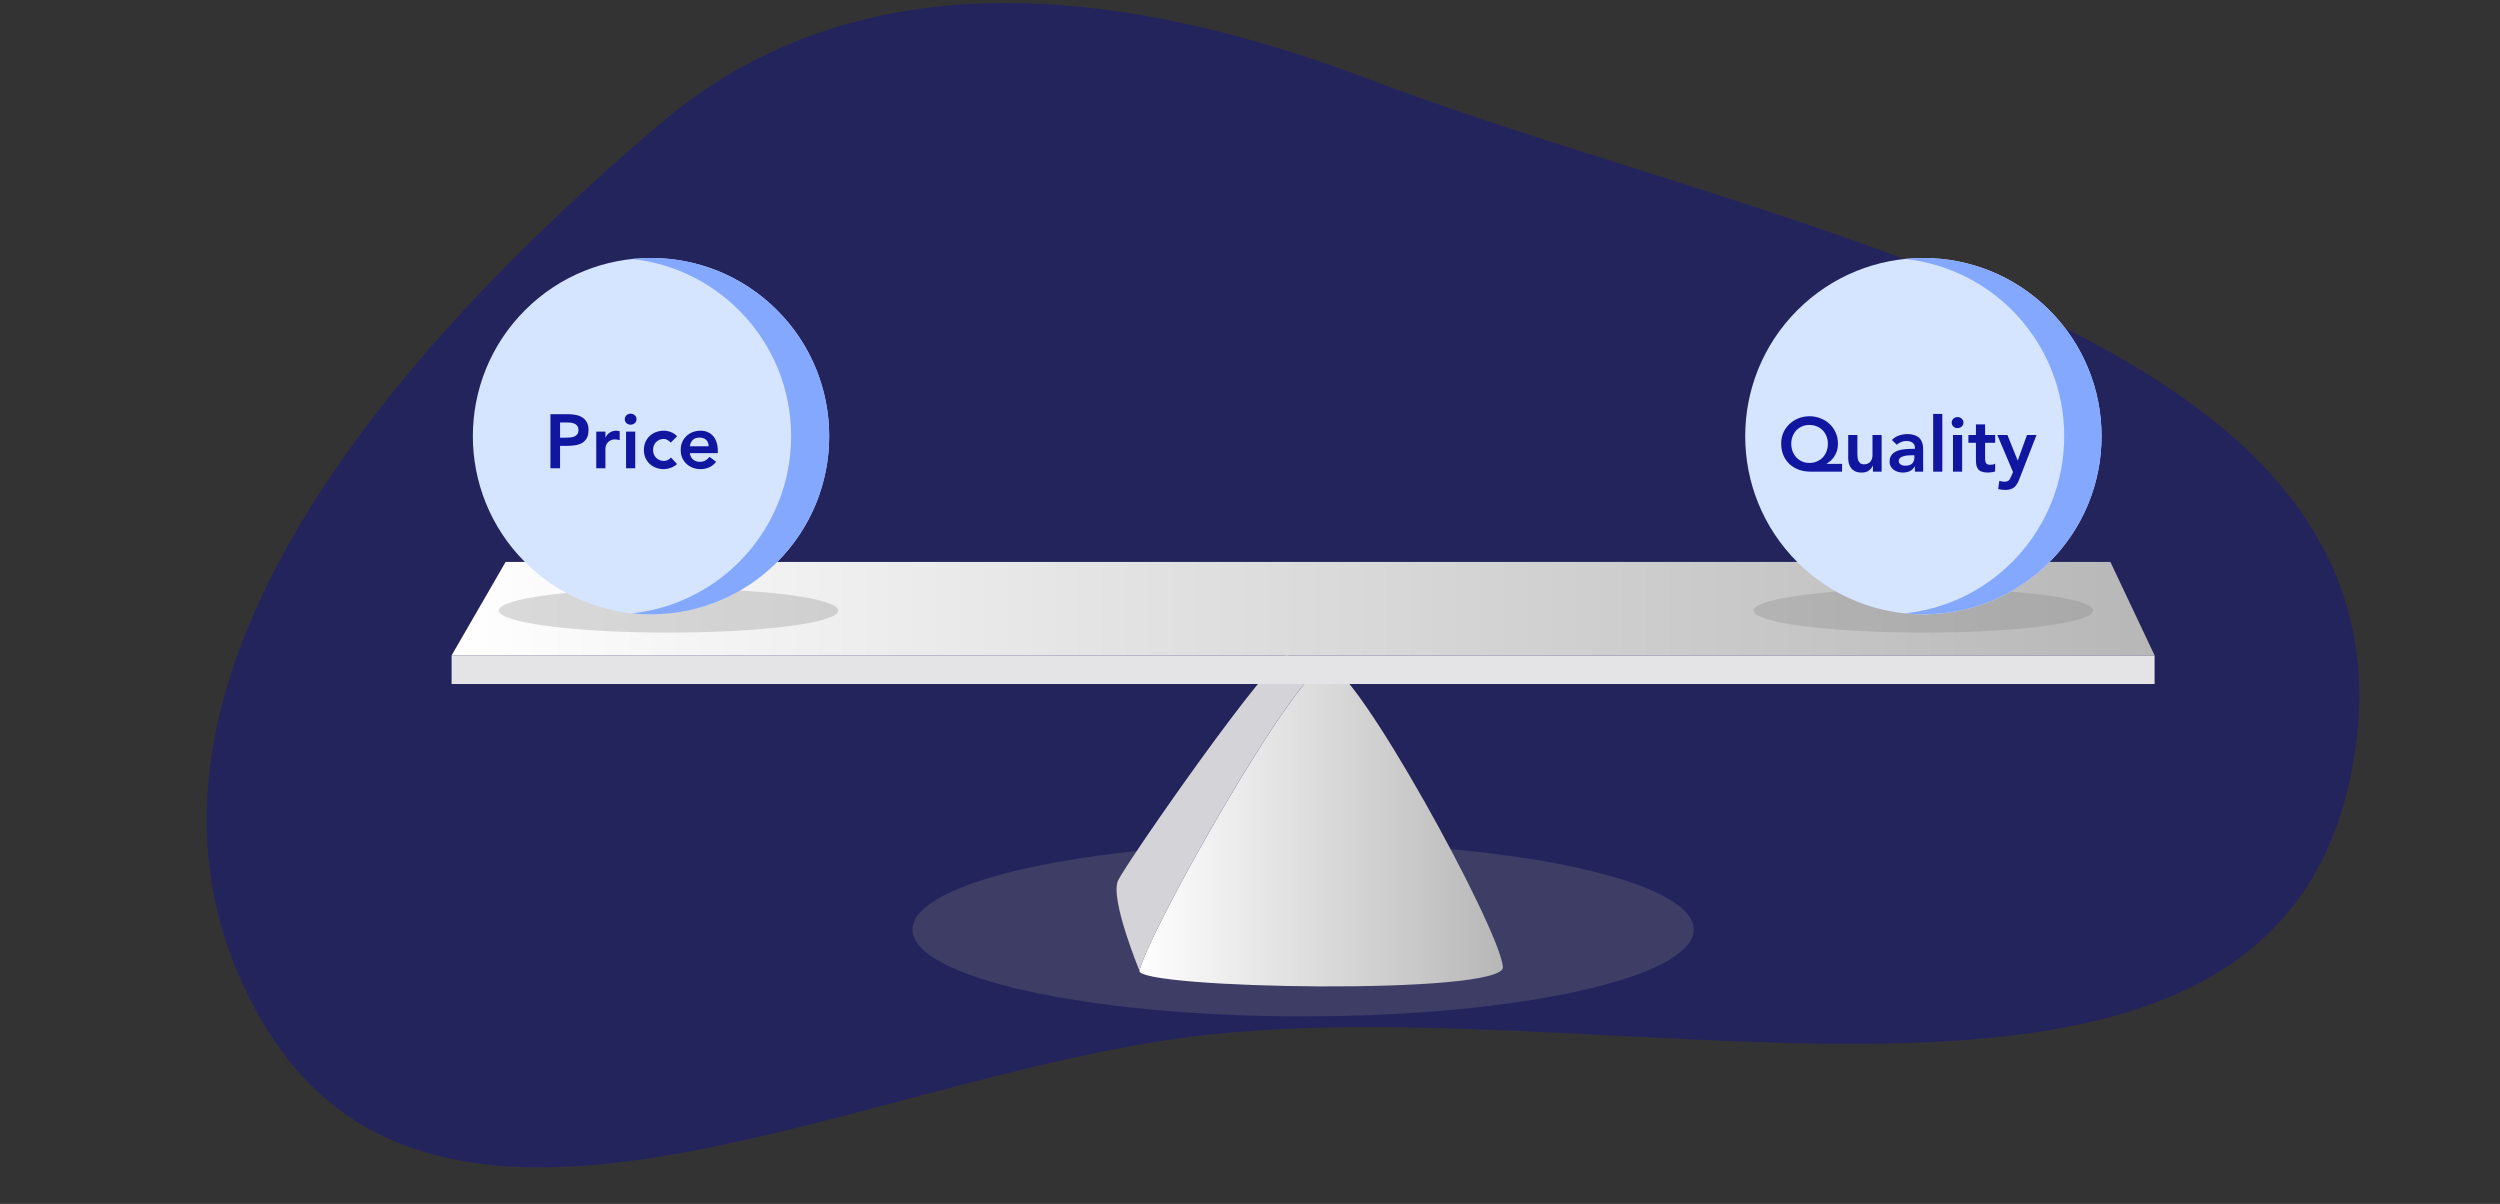
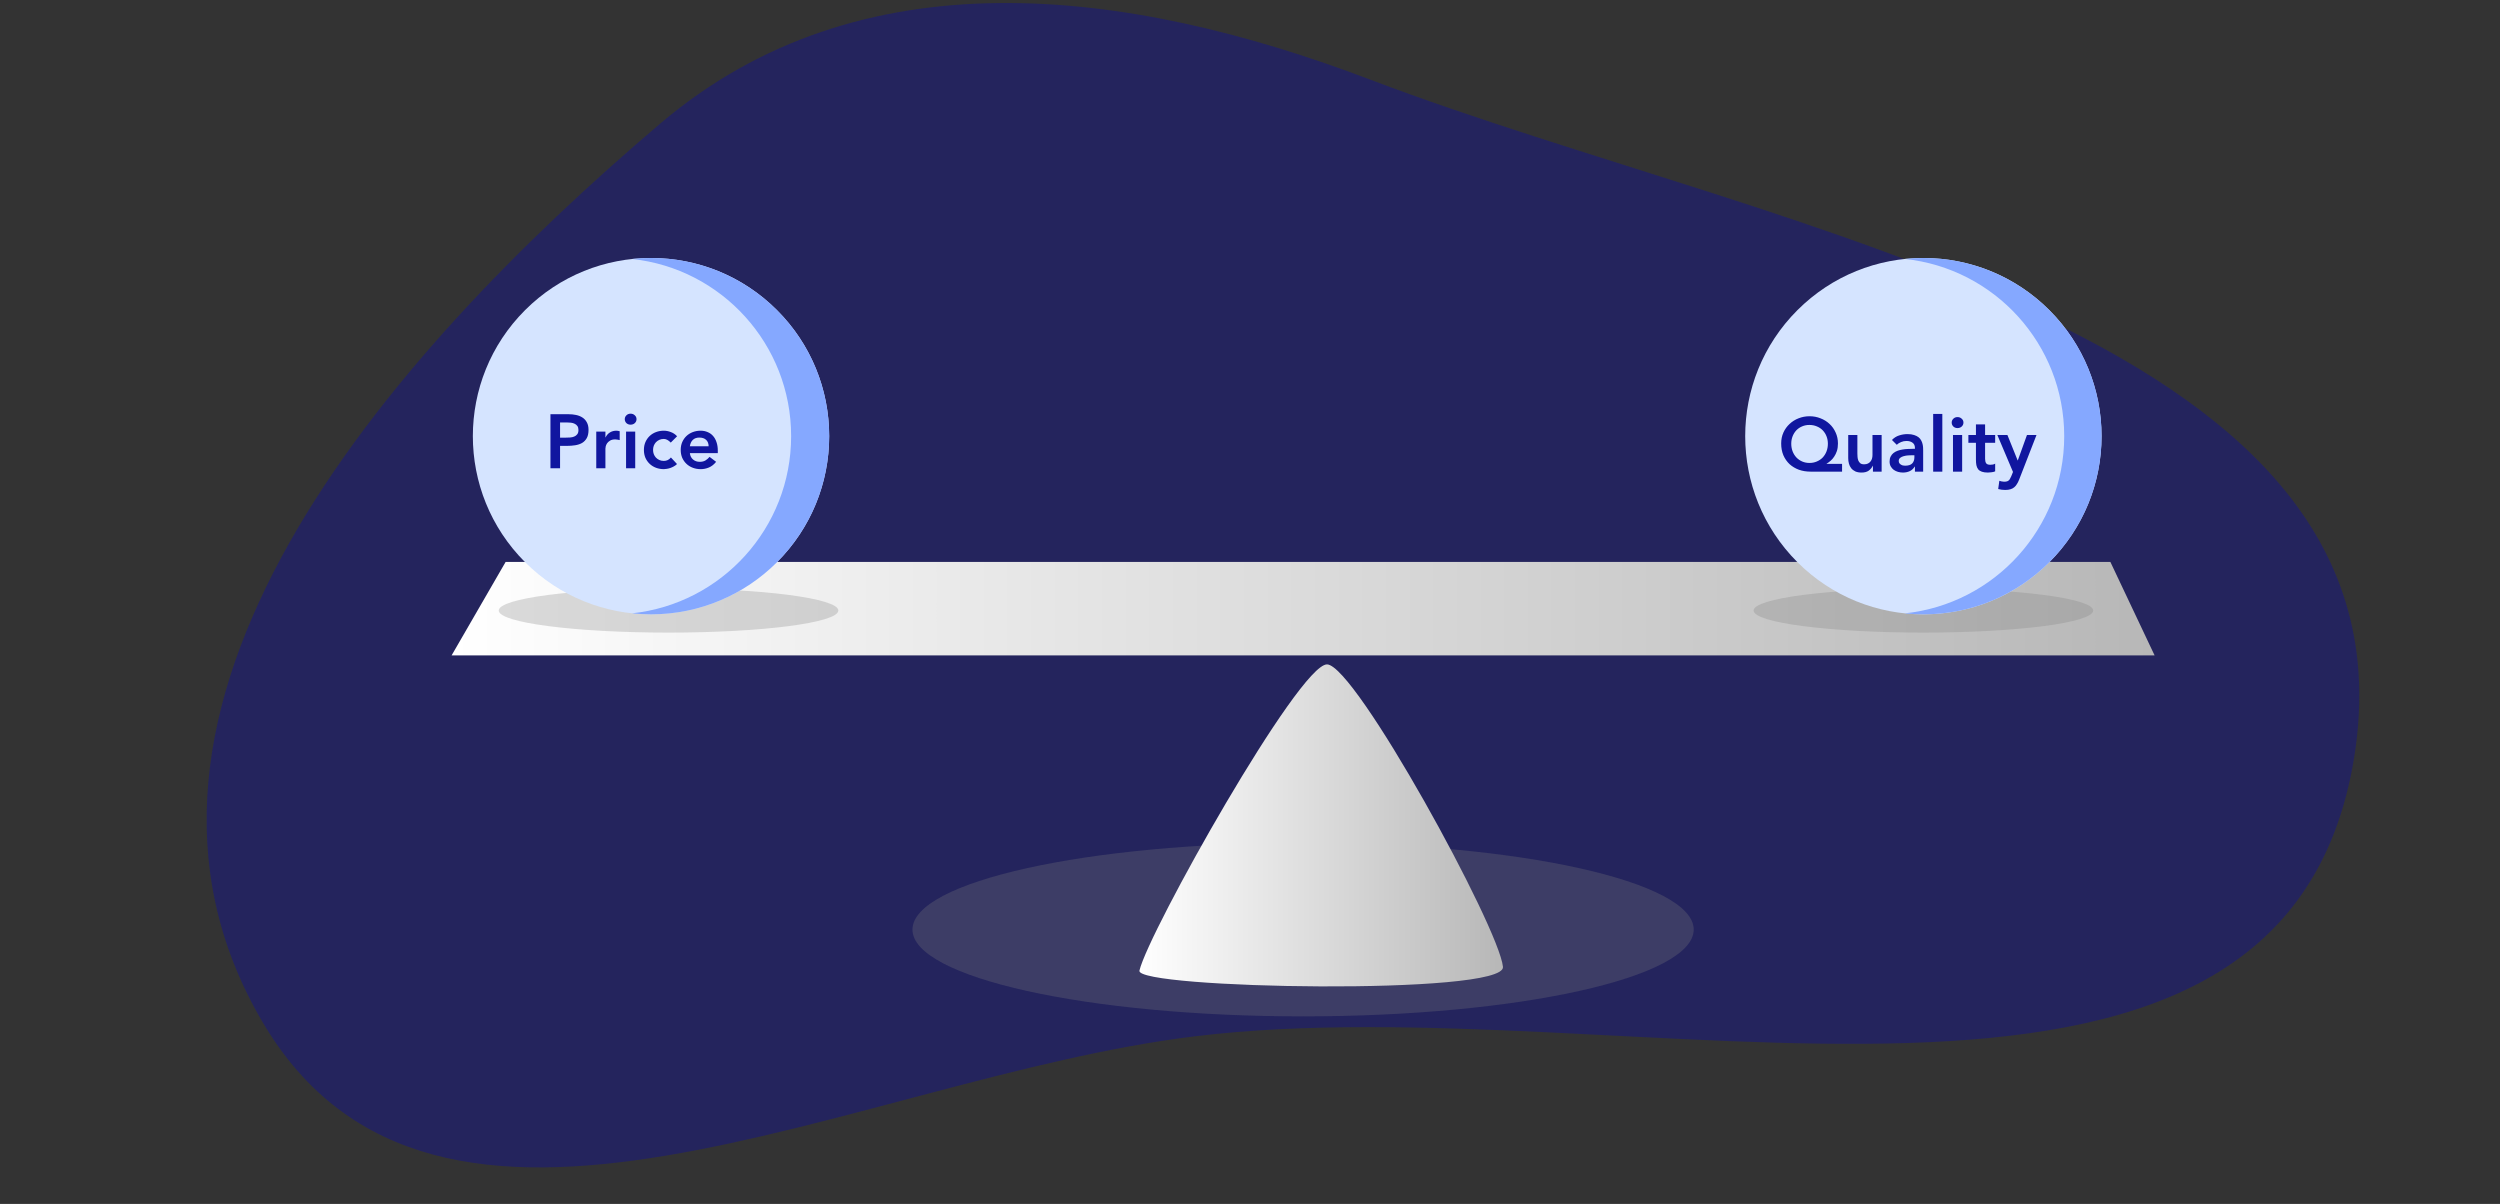
<svg xmlns="http://www.w3.org/2000/svg" width="733" height="353" viewBox="0 0 733 353" fill="none">
  <rect x="0" y="0" width="733" height="353" fill="#333333" stroke="none" />
  <path opacity="0.33" fill-rule="evenodd" clip-rule="evenodd" d="M193.592 36.221C252.188 -13.556 329.952 -3.929 401.826 23.374C522.872 69.356 713.131 97.346 689.784 224.711C666.63 351.026 477.892 288.297 350.415 303.839C250.326 316.043 127.823 386.438 76.845 299.444C23.194 207.888 112.717 104.924 193.592 36.221Z" fill="#0909B4" />
  <path opacity="0.28" d="M382.067 297.999C445.319 297.999 496.596 286.605 496.596 272.549C496.596 258.492 445.319 247.098 382.067 247.098C318.814 247.098 267.537 258.492 267.537 272.549C267.537 286.605 318.814 297.999 382.067 297.999Z" fill="#808080" />
  <path d="M440.669 283.489C441.472 291.948 332.841 289.925 334.082 284.581C336.714 273.26 380.795 194.799 389.07 194.799C389.073 194.799 389.073 194.799 389.073 194.799C397.339 194.821 439.577 271.989 440.669 283.489Z" fill="url(#paint0_linear_18835_1443)" />
-   <path d="M389.071 194.8C380.795 194.8 336.715 273.261 334.082 284.582C334.082 284.582 325.353 263.499 327.819 258.177C330.284 252.855 373.158 191.32 377.239 192.167C381.815 193.121 388.882 194.755 389.071 194.8Z" fill="#D4D4D8" />
-   <path d="M631.726 192.158H132.412V200.553H631.726V192.158Z" fill="#E4E4E7" />
  <path d="M631.726 192.157H132.412L148.246 164.764H618.765L631.726 192.157Z" fill="url(#paint1_linear_18835_1443)" />
  <path opacity="0.28" d="M196.017 185.48C223.513 185.48 245.803 182.581 245.803 179.006C245.803 175.43 223.513 172.531 196.017 172.531C168.521 172.531 146.231 175.43 146.231 179.006C146.231 182.581 168.521 185.48 196.017 185.48Z" fill="#808080" />
  <path d="M227.82 164.821C248.221 144.419 248.221 111.342 227.82 90.941C207.419 70.54 174.341 70.54 153.94 90.941C133.539 111.342 133.539 144.419 153.94 164.821C174.341 185.222 207.419 185.222 227.82 164.821Z" fill="#D5E4FF" />
  <path d="M243.122 127.882C243.122 156.734 219.734 180.122 190.883 180.122C188.996 180.122 187.136 180.021 185.302 179.827C211.53 177.042 231.96 154.847 231.96 127.882C231.96 100.916 211.53 78.721 185.302 75.936C187.136 75.741 188.996 75.641 190.883 75.641C219.734 75.641 243.122 99.029 243.122 127.882Z" fill="#85A8FF" />
  <path d="M161.392 121.448H166.717C167.477 121.448 168.208 121.522 168.909 121.672C169.625 121.821 170.252 122.074 170.789 122.432C171.325 122.775 171.75 123.245 172.064 123.842C172.392 124.423 172.556 125.154 172.556 126.034C172.556 127.033 172.384 127.839 172.041 128.45C171.698 129.062 171.236 129.539 170.654 129.882C170.073 130.21 169.394 130.434 168.618 130.553C167.858 130.673 167.06 130.732 166.225 130.732H164.211V137.287H161.392V121.448ZM165.911 128.316C166.314 128.316 166.732 128.301 167.164 128.271C167.597 128.241 167.992 128.152 168.35 128.003C168.723 127.854 169.021 127.63 169.245 127.332C169.483 127.033 169.603 126.616 169.603 126.079C169.603 125.587 169.498 125.199 169.29 124.916C169.081 124.617 168.812 124.394 168.484 124.244C168.156 124.08 167.791 123.976 167.388 123.931C166.985 123.886 166.598 123.864 166.225 123.864H164.211V128.316H165.911ZM174.823 126.549H177.507V128.249H177.552C177.85 127.623 178.275 127.138 178.827 126.795C179.379 126.452 180.013 126.28 180.729 126.28C180.893 126.28 181.05 126.295 181.199 126.325C181.363 126.355 181.527 126.392 181.691 126.437V129.032C181.467 128.972 181.243 128.928 181.02 128.898C180.811 128.853 180.602 128.831 180.393 128.831C179.767 128.831 179.26 128.95 178.872 129.189C178.499 129.412 178.208 129.673 178 129.972C177.806 130.27 177.671 130.568 177.597 130.866C177.537 131.165 177.507 131.388 177.507 131.538V137.287H174.823V126.549ZM183.563 126.549H186.247V137.287H183.563V126.549ZM183.182 122.902C183.182 122.47 183.339 122.097 183.652 121.783C183.98 121.455 184.391 121.291 184.883 121.291C185.375 121.291 185.785 121.448 186.113 121.761C186.456 122.059 186.628 122.44 186.628 122.902C186.628 123.364 186.456 123.752 186.113 124.065C185.785 124.364 185.375 124.513 184.883 124.513C184.391 124.513 183.98 124.356 183.652 124.043C183.339 123.715 183.182 123.335 183.182 122.902ZM196.667 129.77C196.354 129.442 196.026 129.181 195.683 128.987C195.34 128.793 194.989 128.696 194.632 128.696C194.139 128.696 193.699 128.786 193.312 128.965C192.924 129.144 192.588 129.382 192.305 129.681C192.036 129.979 191.828 130.322 191.678 130.71C191.544 131.098 191.477 131.5 191.477 131.918C191.477 132.335 191.544 132.738 191.678 133.126C191.828 133.514 192.036 133.857 192.305 134.155C192.588 134.453 192.924 134.692 193.312 134.871C193.699 135.05 194.139 135.139 194.632 135.139C195.482 135.139 196.175 134.804 196.712 134.133L198.502 136.057C198.233 136.325 197.92 136.556 197.562 136.75C197.219 136.944 196.869 137.101 196.511 137.22C196.153 137.339 195.81 137.421 195.482 137.466C195.154 137.526 194.87 137.556 194.632 137.556C193.826 137.556 193.066 137.421 192.35 137.153C191.634 136.884 191.015 136.504 190.493 136.012C189.971 135.52 189.553 134.931 189.24 134.245C188.942 133.544 188.793 132.768 188.793 131.918C188.793 131.068 188.942 130.3 189.24 129.614C189.553 128.913 189.971 128.316 190.493 127.824C191.015 127.332 191.634 126.951 192.35 126.683C193.066 126.414 193.826 126.28 194.632 126.28C195.318 126.28 196.004 126.414 196.69 126.683C197.391 126.936 198.002 127.347 198.524 127.913L196.667 129.77ZM202.27 132.858C202.359 133.663 202.672 134.289 203.209 134.737C203.746 135.184 204.395 135.408 205.156 135.408C205.827 135.408 206.386 135.274 206.834 135.005C207.296 134.722 207.699 134.371 208.042 133.954L209.966 135.408C209.339 136.183 208.638 136.735 207.863 137.063C207.087 137.392 206.274 137.556 205.424 137.556C204.619 137.556 203.858 137.421 203.142 137.153C202.426 136.884 201.807 136.504 201.285 136.012C200.763 135.52 200.346 134.931 200.033 134.245C199.734 133.544 199.585 132.768 199.585 131.918C199.585 131.068 199.734 130.3 200.033 129.614C200.346 128.913 200.763 128.316 201.285 127.824C201.807 127.332 202.426 126.951 203.142 126.683C203.858 126.414 204.619 126.28 205.424 126.28C206.17 126.28 206.848 126.414 207.46 126.683C208.086 126.936 208.616 127.309 209.048 127.801C209.496 128.294 209.839 128.905 210.077 129.636C210.331 130.352 210.458 131.18 210.458 132.119V132.858H202.27ZM207.773 130.844C207.758 130.039 207.512 129.412 207.035 128.965C206.558 128.517 205.894 128.294 205.044 128.294C204.238 128.294 203.597 128.525 203.12 128.987C202.658 129.45 202.374 130.068 202.27 130.844H207.773Z" fill="#10169F" />
  <path opacity="0.28" d="M563.94 185.48C591.436 185.48 613.726 182.581 613.726 179.006C613.726 175.43 591.436 172.531 563.94 172.531C536.444 172.531 514.154 175.43 514.154 179.006C514.154 182.581 536.444 185.48 563.94 185.48Z" fill="#808080" />
-   <path d="M600.876 164.823C621.277 144.421 621.277 111.344 600.876 90.943C580.474 70.541 547.397 70.541 526.996 90.943C506.594 111.344 506.594 144.421 526.996 164.823C547.397 185.224 580.474 185.224 600.876 164.823Z" fill="#D5E4FF" />
+   <path d="M600.876 164.823C621.277 144.421 621.277 111.344 600.876 90.943C580.474 70.541 547.397 70.541 526.996 90.943C506.594 111.344 506.594 144.421 526.996 164.823C547.397 185.224 580.474 185.224 600.876 164.823" fill="#D5E4FF" />
  <path d="M616.182 127.882C616.182 156.734 592.791 180.122 563.94 180.122C562.091 180.122 560.263 180.026 558.462 179.838C584.74 177.101 605.228 154.884 605.228 127.882C605.228 100.878 584.74 78.662 558.462 75.925C560.263 75.737 562.091 75.641 563.94 75.641C592.791 75.641 616.182 99.029 616.182 127.882Z" fill="#85A8FF" />
  <path d="M540.095 138.285H530.878C529.64 138.285 528.492 138.099 527.433 137.726C526.389 137.338 525.479 136.794 524.703 136.093C523.943 135.377 523.339 134.512 522.891 133.498C522.459 132.469 522.242 131.313 522.242 130.03C522.242 128.867 522.459 127.8 522.891 126.831C523.339 125.846 523.943 125.004 524.703 124.303C525.464 123.587 526.344 123.035 527.343 122.647C528.357 122.245 529.431 122.043 530.565 122.043C531.698 122.043 532.765 122.245 533.764 122.647C534.778 123.035 535.665 123.587 536.426 124.303C537.187 125.004 537.783 125.846 538.216 126.831C538.663 127.8 538.887 128.867 538.887 130.03C538.887 130.865 538.783 131.603 538.574 132.245C538.365 132.871 538.097 133.423 537.768 133.9C537.455 134.378 537.097 134.788 536.695 135.131C536.307 135.459 535.926 135.735 535.554 135.958V136.003H540.095V138.285ZM530.498 124.594C529.737 124.594 529.029 124.735 528.372 125.019C527.731 125.287 527.172 125.667 526.694 126.16C526.232 126.652 525.867 127.234 525.598 127.905C525.33 128.576 525.196 129.307 525.196 130.097C525.196 130.902 525.33 131.656 525.598 132.357C525.867 133.043 526.24 133.639 526.717 134.146C527.194 134.639 527.753 135.026 528.395 135.31C529.051 135.593 529.767 135.735 530.542 135.735C531.318 135.735 532.034 135.593 532.69 135.31C533.361 135.026 533.935 134.639 534.413 134.146C534.89 133.639 535.263 133.043 535.531 132.357C535.8 131.656 535.934 130.902 535.934 130.097C535.934 129.307 535.8 128.576 535.531 127.905C535.263 127.234 534.89 126.652 534.413 126.16C533.935 125.667 533.361 125.287 532.69 125.019C532.034 124.735 531.303 124.594 530.498 124.594ZM551.696 138.285H549.146V136.563H549.101C548.848 137.099 548.46 137.569 547.938 137.972C547.416 138.36 546.707 138.554 545.812 138.554C545.097 138.554 544.485 138.442 543.978 138.218C543.486 137.979 543.083 137.666 542.77 137.278C542.457 136.876 542.233 136.421 542.099 135.914C541.965 135.407 541.897 134.877 541.897 134.325V127.547H544.582V132.983C544.582 133.281 544.597 133.617 544.627 133.99C544.657 134.348 544.731 134.691 544.85 135.019C544.985 135.332 545.179 135.601 545.432 135.824C545.701 136.033 546.073 136.137 546.551 136.137C546.998 136.137 547.371 136.063 547.669 135.914C547.983 135.765 548.236 135.563 548.43 135.31C548.639 135.056 548.788 134.765 548.877 134.437C548.967 134.109 549.012 133.766 549.012 133.408V127.547H551.696V138.285ZM561.455 136.809H561.388C561 137.435 560.508 137.882 559.912 138.151C559.315 138.419 558.659 138.554 557.943 138.554C557.451 138.554 556.966 138.487 556.489 138.352C556.026 138.218 555.609 138.017 555.236 137.748C554.878 137.48 554.587 137.144 554.363 136.742C554.14 136.339 554.028 135.869 554.028 135.332C554.028 134.75 554.132 134.258 554.341 133.856C554.55 133.438 554.826 133.095 555.169 132.826C555.527 132.543 555.937 132.319 556.399 132.155C556.862 131.991 557.339 131.872 557.831 131.797C558.338 131.708 558.845 131.656 559.352 131.641C559.859 131.611 560.337 131.596 560.784 131.596H561.455V131.305C561.455 130.634 561.224 130.134 560.762 129.806C560.299 129.463 559.71 129.292 558.994 129.292C558.428 129.292 557.898 129.396 557.406 129.605C556.914 129.799 556.489 130.067 556.131 130.41L554.721 129.001C555.318 128.374 556.011 127.934 556.802 127.681C557.607 127.412 558.435 127.278 559.285 127.278C560.046 127.278 560.687 127.368 561.209 127.547C561.731 127.711 562.164 127.927 562.507 128.195C562.85 128.464 563.111 128.777 563.29 129.135C563.484 129.478 563.618 129.829 563.692 130.187C563.782 130.545 563.834 130.895 563.849 131.238C563.864 131.566 563.871 131.857 563.871 132.111V138.285H561.455V136.809ZM561.299 133.475H560.739C560.366 133.475 559.949 133.49 559.487 133.52C559.024 133.55 558.584 133.624 558.167 133.744C557.764 133.848 557.421 134.012 557.137 134.236C556.854 134.46 556.712 134.758 556.712 135.131C556.712 135.384 556.765 135.601 556.869 135.78C556.988 135.944 557.137 136.085 557.316 136.205C557.495 136.324 557.697 136.413 557.92 136.473C558.144 136.518 558.368 136.54 558.592 136.54C559.531 136.54 560.217 136.324 560.65 135.891C561.082 135.444 561.299 134.84 561.299 134.079V133.475ZM566.805 121.372H569.489V138.285H566.805V121.372ZM572.616 127.547H575.301V138.285H572.616V127.547ZM572.236 123.9C572.236 123.468 572.392 123.095 572.705 122.782C573.034 122.453 573.444 122.289 573.936 122.289C574.428 122.289 574.838 122.446 575.166 122.759C575.509 123.057 575.681 123.438 575.681 123.9C575.681 124.362 575.509 124.75 575.166 125.063C574.838 125.362 574.428 125.511 573.936 125.511C573.444 125.511 573.034 125.354 572.705 125.041C572.392 124.713 572.236 124.333 572.236 123.9ZM577.13 129.829V127.547H579.345V124.437H582.029V127.547H584.982V129.829H582.029V134.527C582.029 135.064 582.126 135.489 582.32 135.802C582.529 136.115 582.932 136.272 583.528 136.272C583.767 136.272 584.028 136.249 584.311 136.205C584.594 136.145 584.818 136.055 584.982 135.936V138.196C584.699 138.33 584.348 138.419 583.931 138.464C583.528 138.524 583.17 138.554 582.857 138.554C582.141 138.554 581.552 138.472 581.09 138.308C580.642 138.158 580.284 137.927 580.016 137.614C579.762 137.286 579.583 136.883 579.479 136.406C579.389 135.929 579.345 135.377 579.345 134.75V129.829H577.13ZM585.624 127.547H588.577L591.575 134.997H591.619L594.304 127.547H597.1L592.022 140.589C591.828 141.097 591.612 141.537 591.373 141.909C591.15 142.297 590.881 142.618 590.568 142.871C590.255 143.14 589.882 143.334 589.449 143.453C589.032 143.587 588.525 143.654 587.928 143.654C587.227 143.654 586.541 143.565 585.87 143.386L586.205 140.97C586.414 141.044 586.63 141.104 586.854 141.149C587.093 141.208 587.331 141.238 587.57 141.238C587.898 141.238 588.174 141.208 588.398 141.149C588.622 141.089 588.808 140.992 588.957 140.858C589.106 140.739 589.233 140.575 589.337 140.366C589.457 140.172 589.576 139.933 589.695 139.65L590.21 138.375L585.624 127.547Z" fill="#10169F" />
  <defs>
    <linearGradient id="paint0_linear_18835_1443" x1="334.071" y1="242.008" x2="440.674" y2="242.008" gradientUnits="userSpaceOnUse">
      <stop stop-color="white" />
      <stop offset="1" stop-color="#B7B7B7" />
    </linearGradient>
    <linearGradient id="paint1_linear_18835_1443" x1="132.412" y1="178.46" x2="631.726" y2="178.46" gradientUnits="userSpaceOnUse">
      <stop stop-color="white" />
      <stop offset="1" stop-color="#B7B7B7" />
    </linearGradient>
  </defs>
</svg>